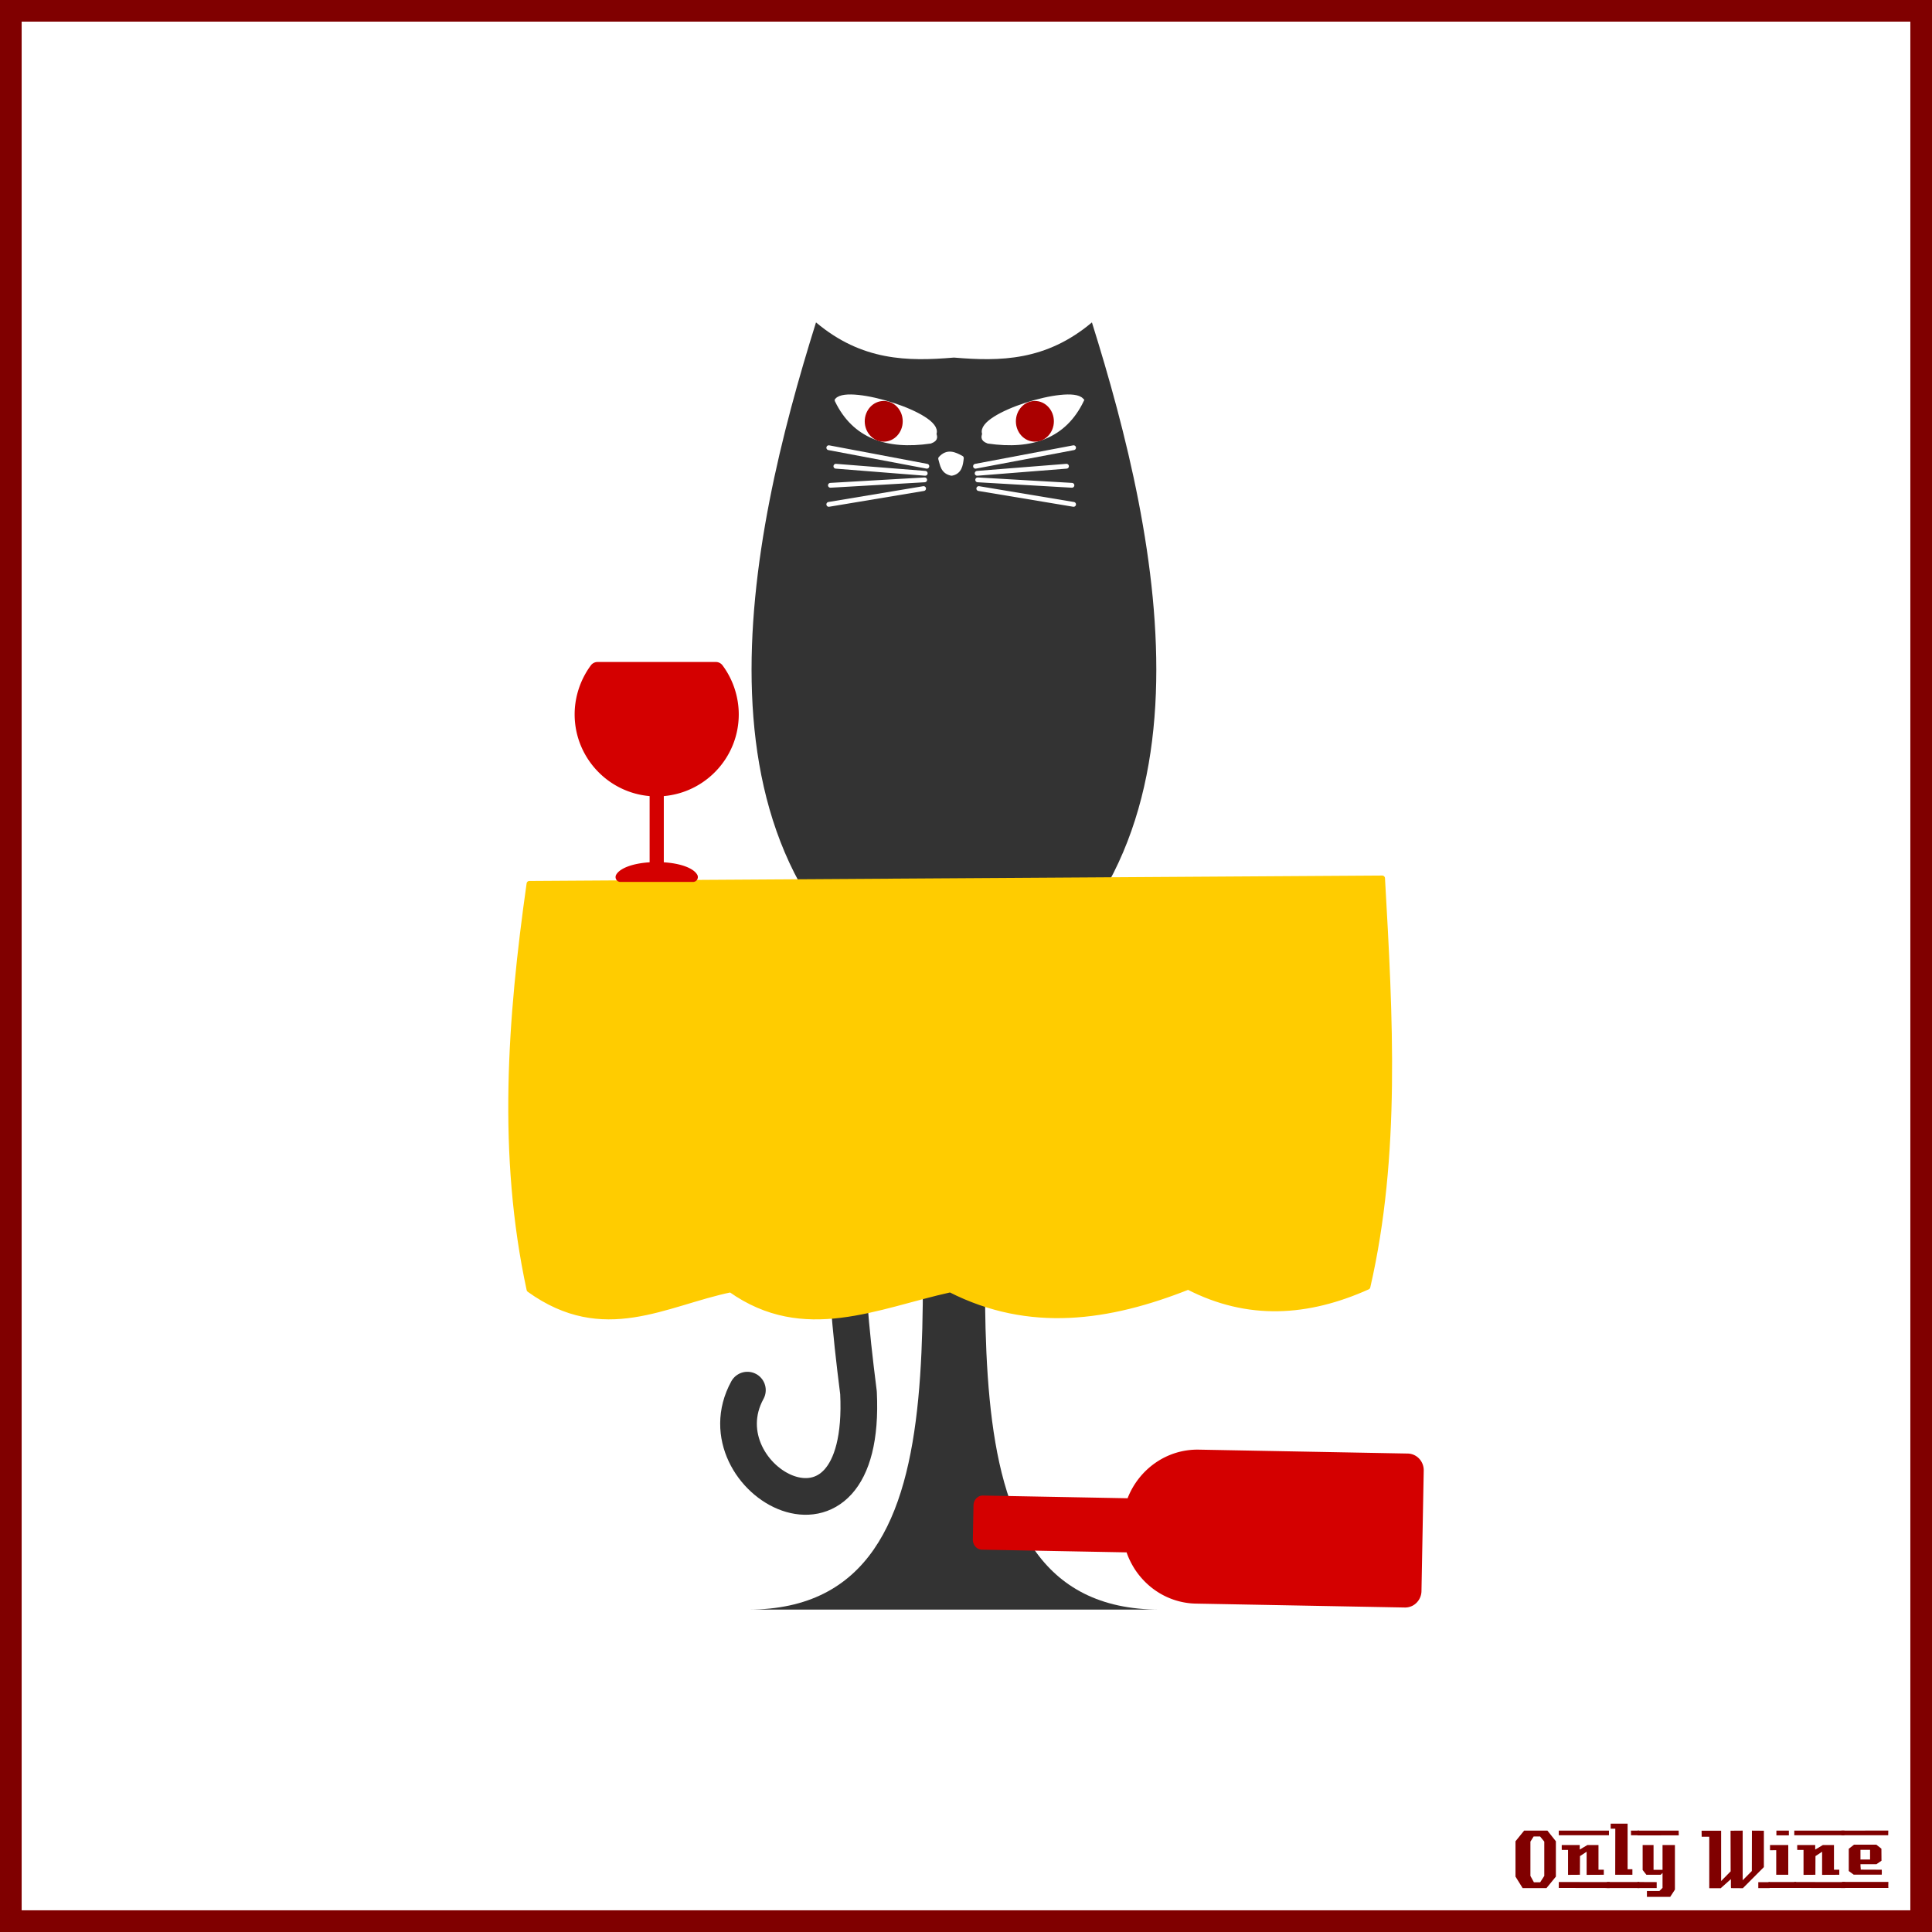
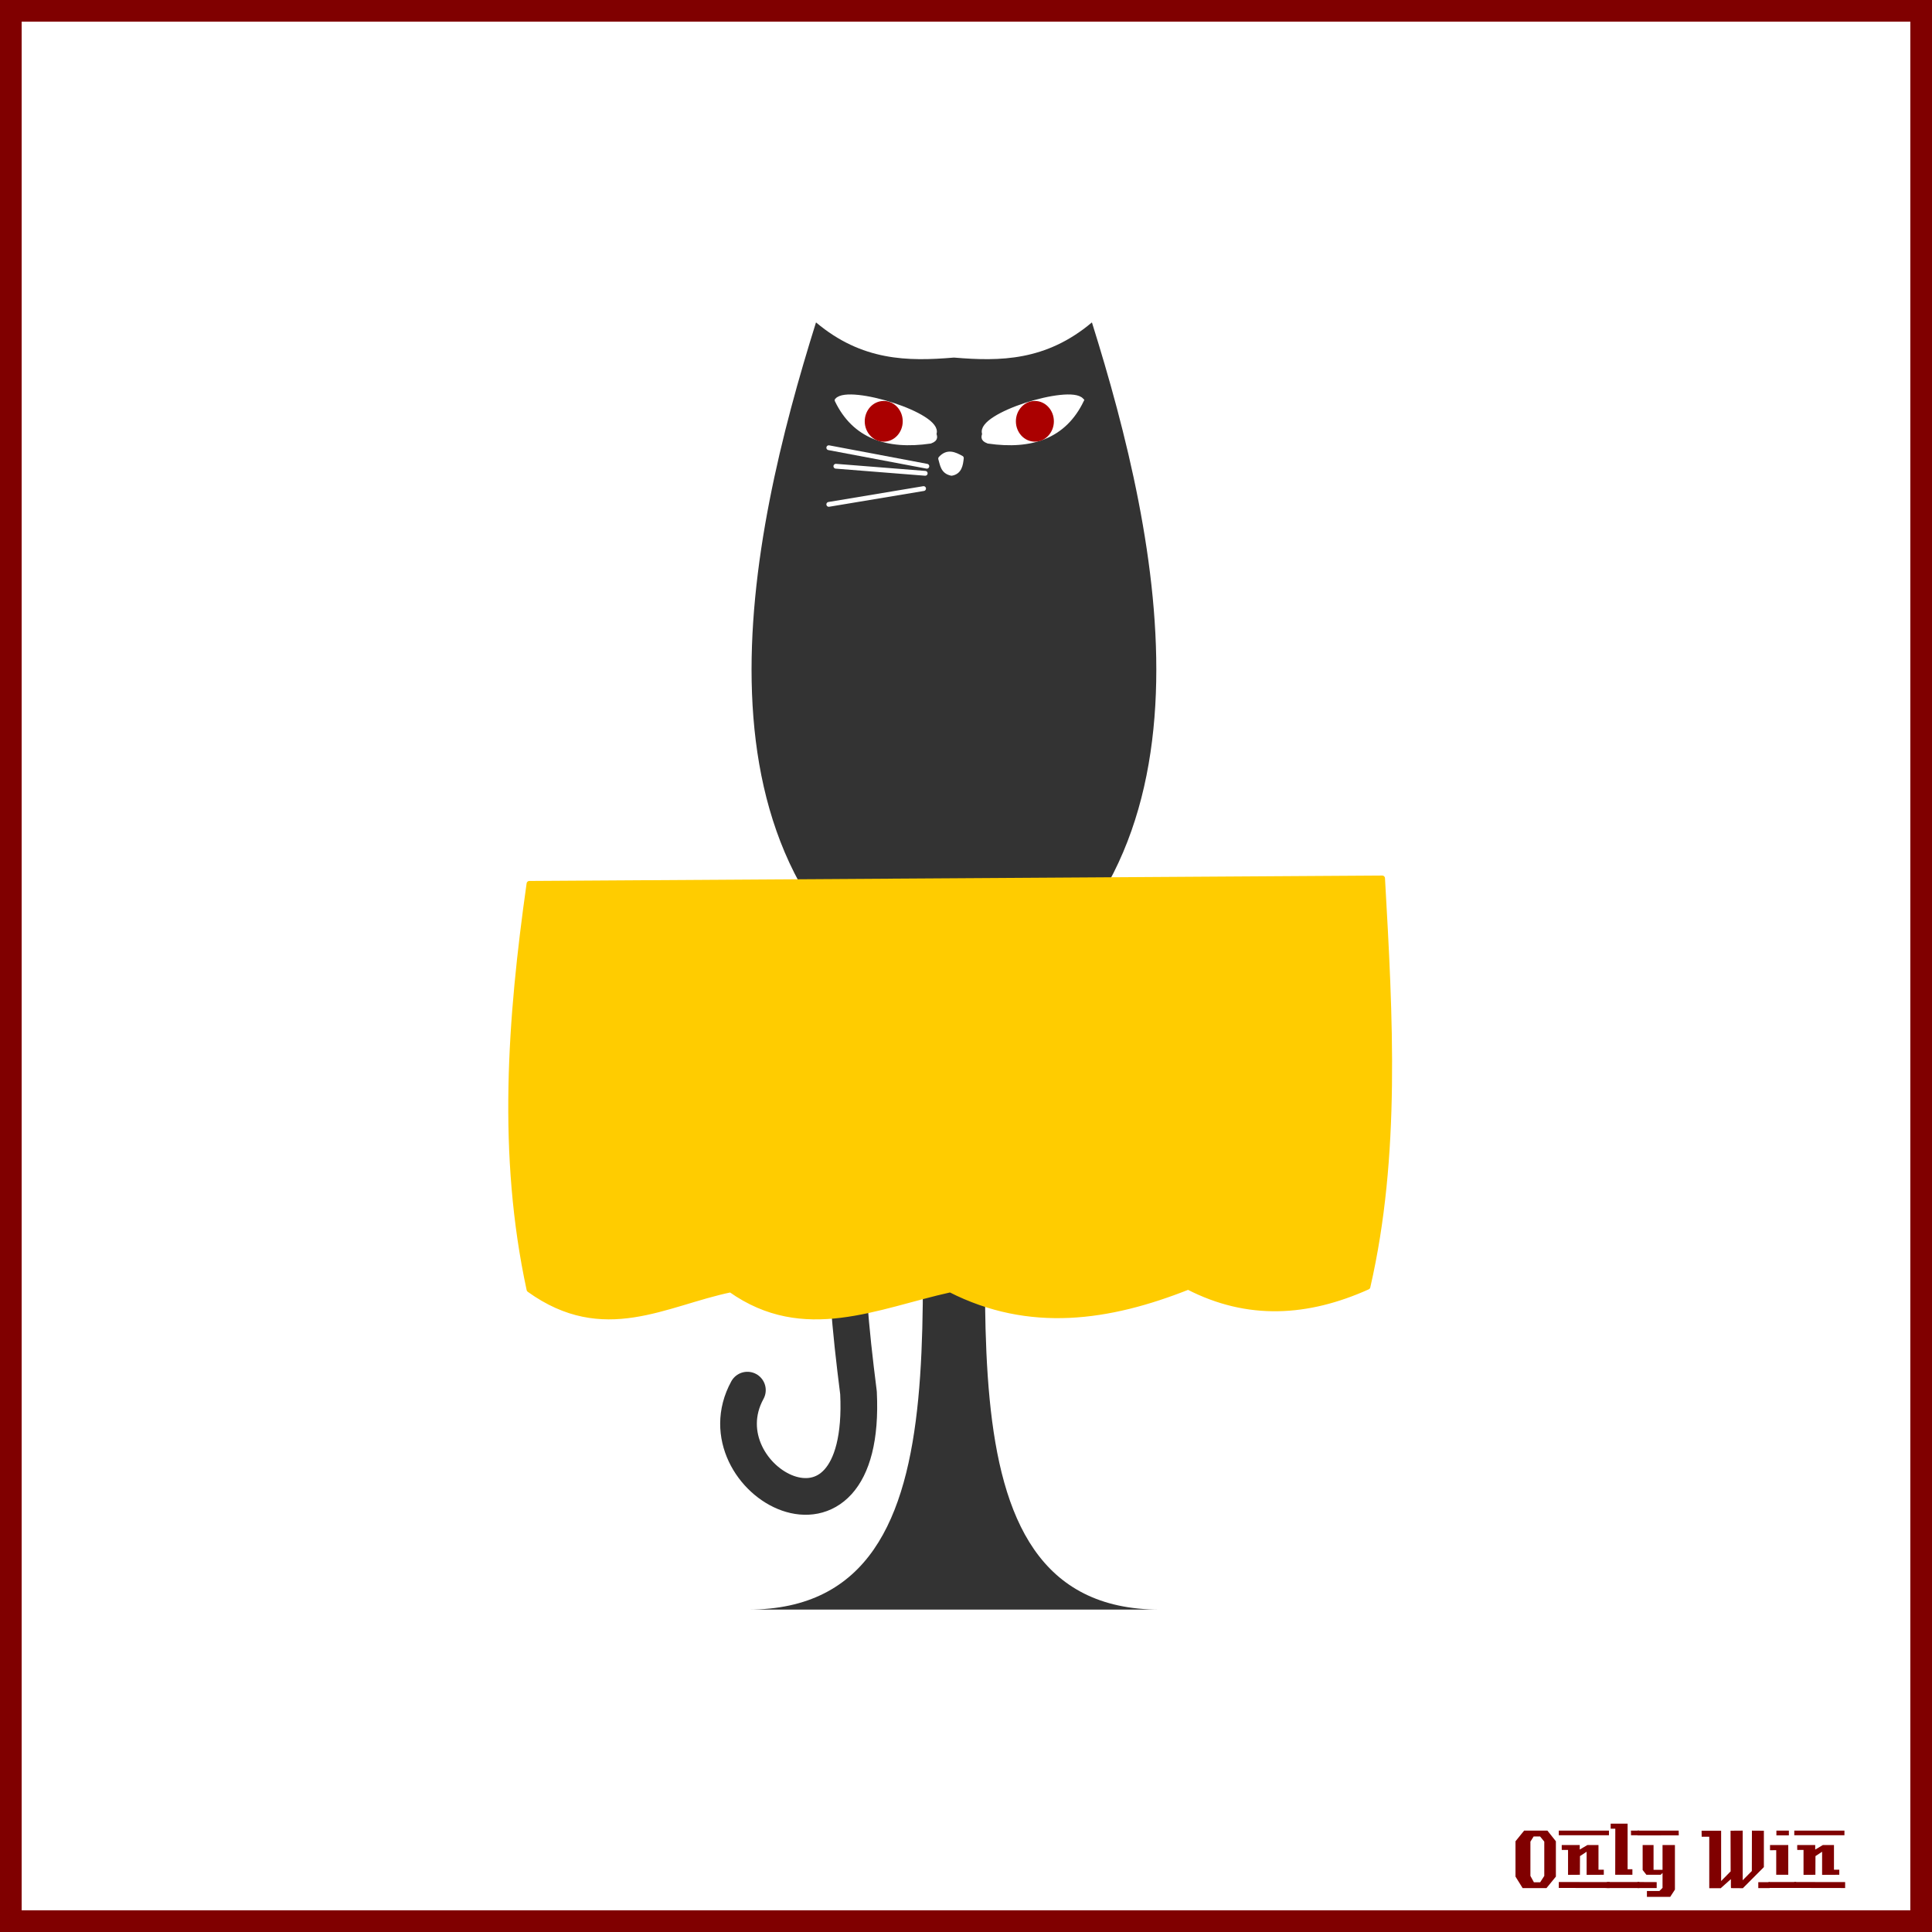
<svg xmlns="http://www.w3.org/2000/svg" width="885.827" height="885.827" viewBox="0 0 885.827 885.827">
  <rect x="0" y="0" width="885.827" height="885.827" fill="#808080" stroke="none" />
  <path style="marker:none" color="#000" fill="#fff" stroke="maroon" stroke-width="9.933" overflow="visible" d="M4.963 4.966h875.901V880.86H4.963z" />
  <g fill="maroon" font-size="40" font-weight="400" letter-spacing="0" word-spacing="0" font-family="LambrettistA">
    <path d="M713.379 860.427l-4.32 5.28h-10.92l-3.28-5.28v-16.2l3.96-4.88h10.68l3.88 4.88v16.2m-5.32-.32v-15.72l-1.92-2.36h-2.96l-1.48 2.36v15.72l1.6 2.92h2.88l1.88-2.92M737.71 841.467h-23v-2.12h23v2.12m-2.36 18.12c-3.733 0-6.36.013-7.88.04v-10.6l-3.04 2-.04 8.56-5.44.04v-11.44h-2.88c-.026-1.52-.026-2.267 0-2.24h8.24v2.08l3.52-2.08h5.08v11.32h2.44v2.32m2.68 6.08l-23.32-.04v-2.72l23.32.04v2.72" style="text-align:start;line-height:125%;-inkscape-font-specification:LambrettistA" />
    <path d="M751.538 841.467h-3.72v-1.2c-.027-.08-.04-.387-.04-.92h3.76v2.12m-3.08 18.12h-7.88l.04-21.12h-2.12v-2.32h7.76v20.92h2.2v2.52m3.2 6.08h-14.88v-2.76h14.84c0 .746.013 1.666.04 2.76" style="text-align:start;line-height:125%;-inkscape-font-specification:LambrettistA" />
    <path d="M769.717 841.507l-18.92.04v-2.2h18.88c.026 1.333.04 2.053.04 2.16m-1.76 24.88l-2.16 3.32h-10.68v-2.68h5.72l1.44-1.44v-6.84l-.84.84h-6.56l-1.72-2.2v-11.44h5v11.36h4.12v-11.36h5.68v20.44m-8.36-.72h-8.8v-2.76l8.8.04v2.72M811.381 865.707h-5.2v-2.72h5.2v2.72m-2.64-9.64l-9.64 9.68c-2 0-3.8-.013-5.4-.04-.08 0-.107-1.374-.08-4.12l-4.76 4.24c0-.027-.013-.053-.04-.08h-5.12v-23.6h-3.48l-.04-2.76h8.96v23.08l4.36-4.44-.04-18.64c2.187 0 4.04-.013 5.56-.04v22.76l4.2-4.24.04-18.52c1.387.027 3.213.04 5.48.04v16.68" style="text-align:start;line-height:125%;-inkscape-font-specification:LambrettistA" />
    <path d="M820.202 841.507h-5.72v-2.16h5.72v2.16m-.28 18.08h-5.52c-.026-2.16-.026-5.92 0-11.28l-2.84.04c-.026-1.574-.026-2.374 0-2.4h8.36v13.64m3.6 6.04h-12.64v-2.72h12.64v2.72" style="text-align:start;line-height:125%;-inkscape-font-specification:LambrettistA" />
    <path d="M845.68 841.467h-23v-2.12h23v2.12m-2.36 18.12c-3.734 0-6.36.013-7.88.04v-10.6l-3.04 2-.04 8.56-5.44.04v-11.44h-2.88c-.027-1.52-.027-2.267 0-2.24h8.24v2.08l3.52-2.08h5.08v11.32h2.44v2.32m2.68 6.08l-23.32-.04v-2.72l23.32.04v2.72" style="text-align:start;line-height:125%;-inkscape-font-specification:LambrettistA" />
-     <path d="M865.787 839.307l-.04 2.16h-21.48v-2.12l21.52-.04m-3 20.24h-12.84l-2.28-1.68v-10.2l2.4-1.88h10.24l2.32 1.84.04 5.52-2.32 1.6h-7.32c0 .64.013 1.066.04 1.28.053.213.08.613.08 1.2l9.64.04c.053.906.053 1.666 0 2.28m3.04 6.08h-21.24v-2.76h21.24c-.054 1.493-.054 2.413 0 2.76m-8.4-13.04v-4.44h-4.4v4.44h4.4" style="text-align:start;line-height:125%;-inkscape-font-specification:LambrettistA" />
  </g>
  <g>
    <path d="M374.142 147.823c-31.063 99.115-64.153 249.684 50.93 315.615-11.45 108.537 27.97 274.566-81.992 274.566h188.633c-109.962 0-70.596-166.029-82.044-274.566 115.082-65.93 82.045-216.5 50.982-315.615-21.036 17.706-42.087 17.908-63.123 16.135-.087-.007-.176.007-.263 0-21.036 1.773-42.087 1.571-63.123-16.135z" style="marker:none" color="#000" fill="#333" overflow="visible" />
    <path d="M342.684 637.378c-22.381 40.873 54.997 84.82 50.944 1.243-3.71-29.373-6.558-57.019-3.728-73.31h0l-1.242 1.243v-1.242" style="marker:none" color="#000" fill="none" stroke="#333" stroke-width="16.819" stroke-linecap="round" stroke-linejoin="round" overflow="visible" />
    <path d="M242.725 405.199l391.017-2.48c3.612 63.51 7.153 127.008-6.713 187.29-27.41 12.308-54.82 14.126-82.231 0-36.36 14.412-72.721 19.746-109.082 1.24-33.564 7.386-67.127 23.787-100.691 0-29.932 6.168-58.215 24.525-92.3 0-13.39-62.017-8.778-124.033 0-186.05z" style="marker:none" color="#000" fill="#fc0" stroke="#fc0" stroke-width="2.562" stroke-linecap="round" stroke-linejoin="round" overflow="visible" />
    <g color="#000">
      <path d="M383.838 183.55c5.356-6.125 47.59 6.882 44.458 15.236-.026 1.166 1.342 2.331-1.748 3.497-19.91 2.894-34.783-2.323-42.71-18.733z" style="marker:none" fill="#fff" stroke="#fff" stroke-width="2.207" overflow="visible" />
      <path d="M413.06 193.175c0 4.69-3.522 8.492-7.867 8.492-4.346 0-7.868-3.802-7.868-8.492 0-4.69 3.522-8.493 7.868-8.493 4.318 0 7.83 3.758 7.867 8.419" style="marker:none" fill="#a00" stroke="#a00" stroke-linecap="round" stroke-linejoin="round" overflow="visible" stroke-width="1.682" />
      <g>
        <path style="marker:none" d="M495.85 183.55c-5.356-6.125-47.59 6.882-44.458 15.236.027 1.166-1.342 2.331 1.749 3.497 19.908 2.894 34.783-2.323 42.71-18.733z" fill="#fff" stroke="#fff" stroke-width="2.207" overflow="visible" />
        <path style="marker:none" d="M466.628 193.175c0 4.69 3.522 8.492 7.868 8.492 4.345 0 7.867-3.802 7.867-8.492 0-4.69-3.522-8.493-7.867-8.493-4.319 0-7.83 3.758-7.868 8.419" fill="#a00" stroke="#a00" stroke-linecap="round" stroke-linejoin="round" overflow="visible" stroke-width="1.682" />
      </g>
    </g>
    <g color="#000" stroke="#fff" stroke-width="1.312" stroke-linecap="round" stroke-linejoin="round">
      <path style="marker:none" d="M431.293 210.275c3.164-3.498 6.328-1.97 9.491-.25-.339 3.26-.887 6.351-4.495 6.994-4.014-.838-4.148-4.005-4.996-6.744z" fill="#fff" overflow="visible" stroke-width="2.207" />
      <g fill="none">
-         <path d="M447.278 213.772l44.958-8.492M448.028 217.02l40.961-3.248M448.277 220.016l43.21 2.498M448.777 224.013l43.46 7.243" style="marker:none" overflow="visible" stroke-width="2.207" />
-       </g>
+         </g>
      <g fill="none">
-         <path style="marker:none" d="M424.961 213.772l-44.958-8.492M424.212 217.02l-40.962-3.248M423.962 220.016l-43.21 2.498M423.463 224.013l-43.46 7.243" overflow="visible" stroke-width="2.207" />
+         <path style="marker:none" d="M424.961 213.772l-44.958-8.492M424.212 217.02l-40.962-3.248M423.962 220.016M423.463 224.013l-43.46 7.243" overflow="visible" stroke-width="2.207" />
      </g>
    </g>
-     <path d="M446.06 705.855c-.048 2.539 1.808 4.626 4.14 4.67l7.66.143 22.6.422 3.522.066 32.562.609c.146.42.294.84.455 1.254l.012.025c.157.404.321.808.493 1.205.008.017.017.033.024.05.172.397.358.792.544 1.18.035.073.074.144.11.217.152.313.299.618.46.927.018.035.043.067.061.101.208.394.424.786.645 1.17.415.719.845 1.428 1.307 2.113l.098.14a35.32 35.32 0 001.57 2.118c.273.342.553.678.837 1.01 4.512 5.256 10.521 9.13 17.36 10.905a33.582 33.582 0 005.167.927 34 34 0 002.652.15l10.187.19 50.258.94 23.343.437 6.515.122 5.484.102a7.26 7.26 0 002.917-.55c.003 0 .008.003.011.001.222-.092.437-.19.648-.302.003-.002.01.002.012 0 .21-.113.412-.246.61-.379.004-.002.01.002.012 0 .2-.132.39-.278.575-.43.002-.001.01.003.011.001.19-.155.363-.32.538-.493a7.635 7.635 0 001.643-2.398c.002-.003-.001-.008 0-.011a7.739 7.739 0 00.467-1.426 7.654 7.654 0 00.18-1.544l.028-1.51 1.005-53.742c.079-4.238-3.207-7.734-7.34-7.812l-35.342-.66-50.258-.94-10.188-.19c-14.725-.276-27.492 9.019-32.65 22.288l-32.563-.61-3.521-.065-22.601-.422-7.66-.144c-2.332-.043-4.264 1.974-4.312 4.512l-.292 15.634zM273.978 303.524c-1.2 0-2.34.572-3.057 1.535a36.971 36.971 0 00-2.465 3.774c-.002.003.002.01 0 .012-3.228 5.661-4.982 12.149-4.982 18.68 0 10.373 4.22 19.78 11.032 26.593.215.215.434.431.655.641 6.018 5.739 13.932 9.498 22.693 10.252v30.354c-7.626.483-13.597 2.64-15.322 5.686-.39.688-.386 1.53.012 2.214a2.213 2.213 0 001.912 1.107h33.285c.79 0 1.527-.424 1.924-1.107a2.218 2.218 0 00.012-2.214c-1.724-3.045-7.695-5.203-15.321-5.686v-30.354a38.002 38.002 0 001.534-.163c.055-.007.11-.018.164-.025.046-.007.092-.007.138-.012.043-.005.084-.02.126-.025 18.286-2.548 32.404-18.271 32.404-37.248 0-8.043-2.644-16.031-7.447-22.48a3.8 3.8 0 00-3.044-1.534H273.977z" fill="#d40000" />
  </g>
</svg>